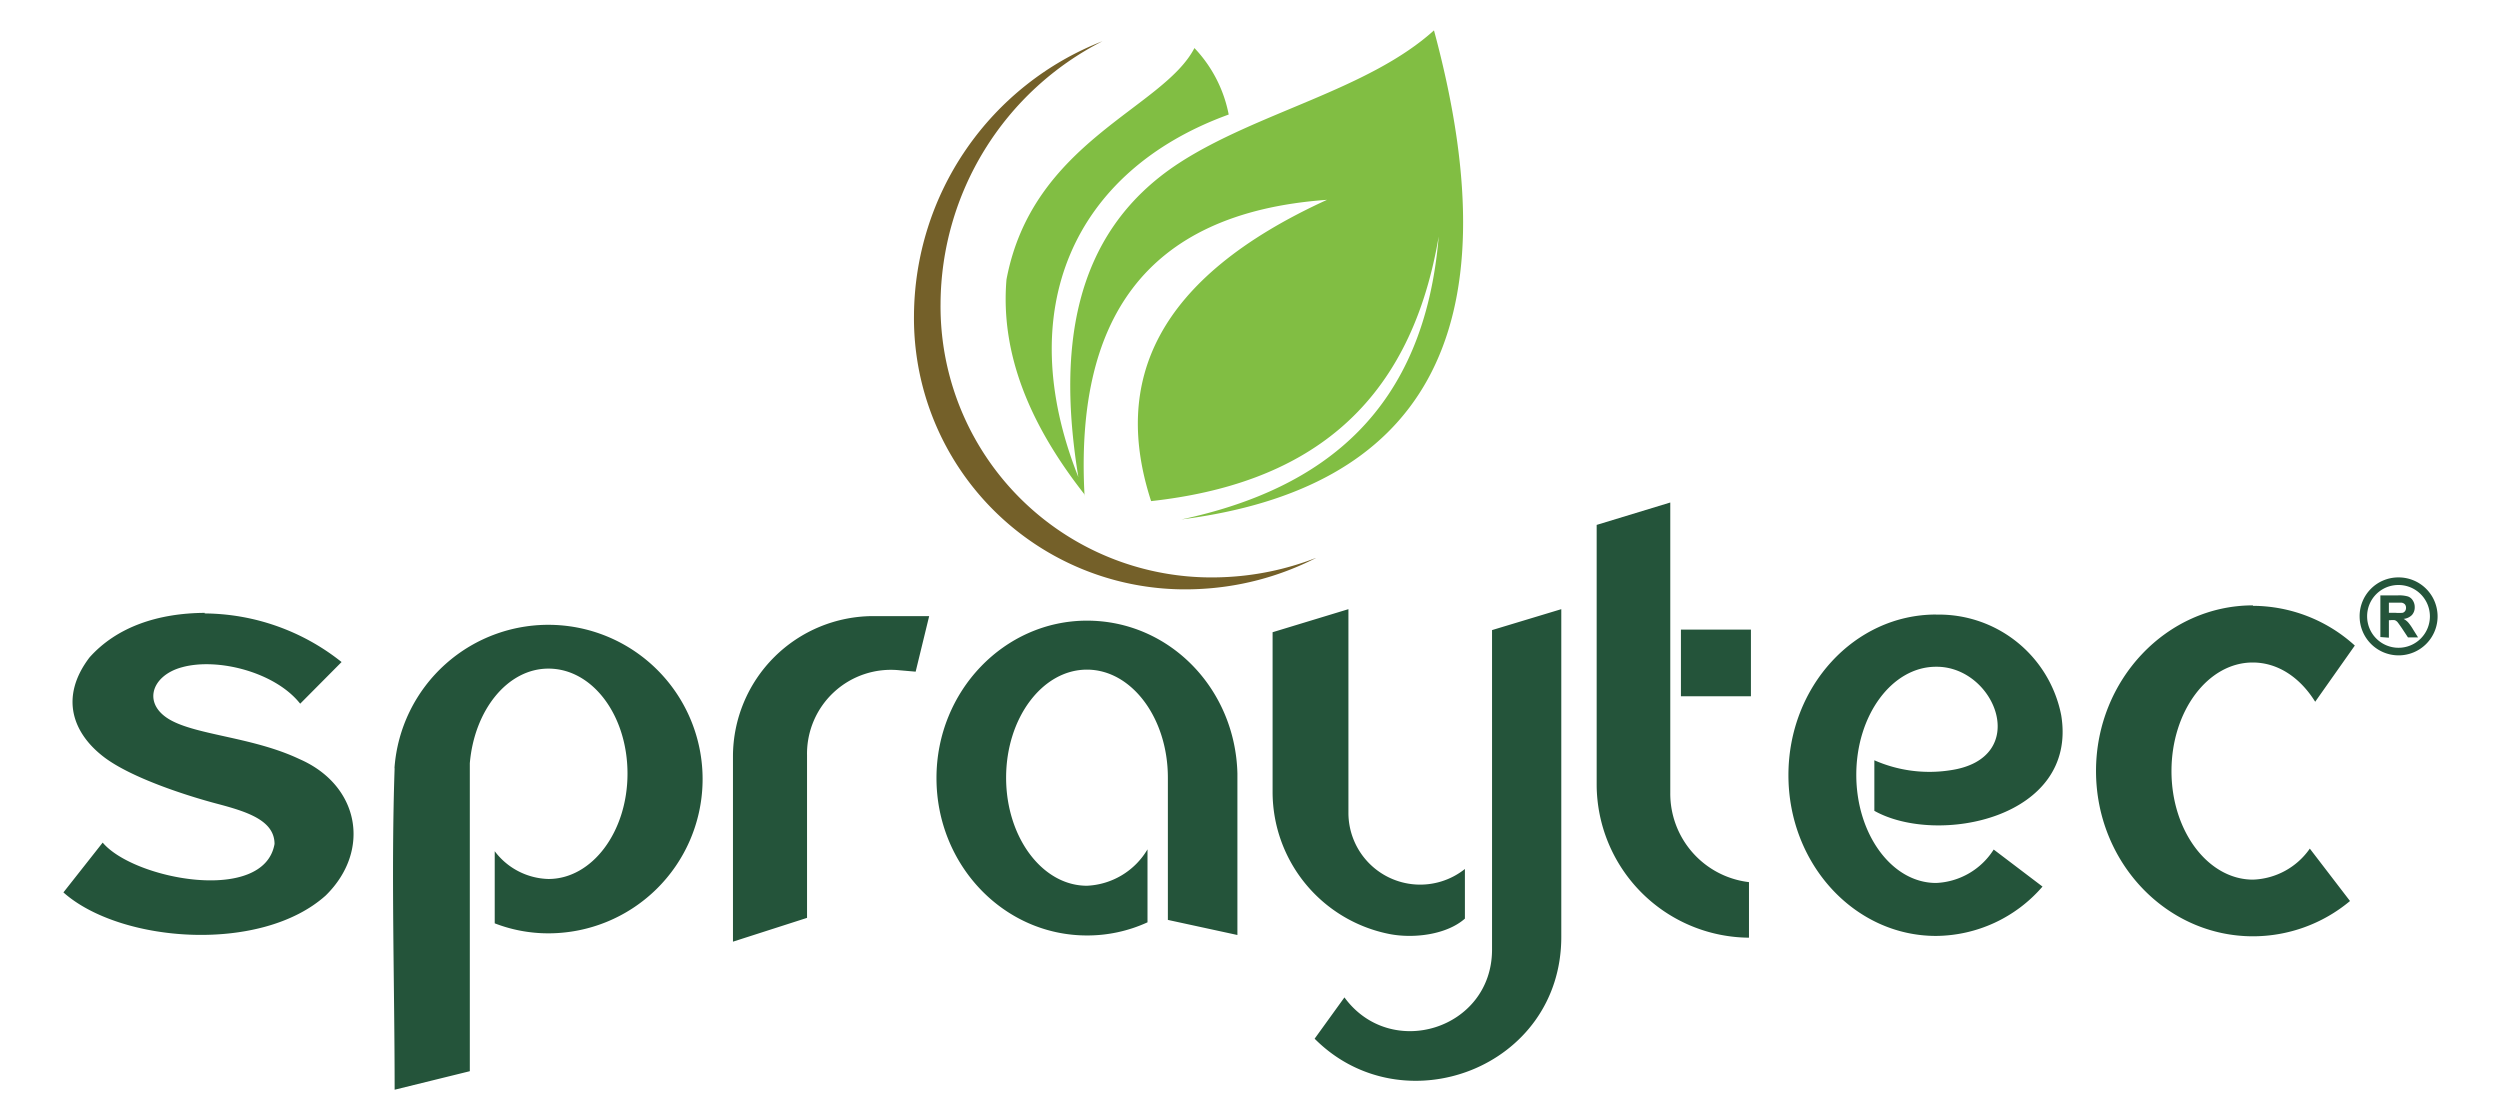
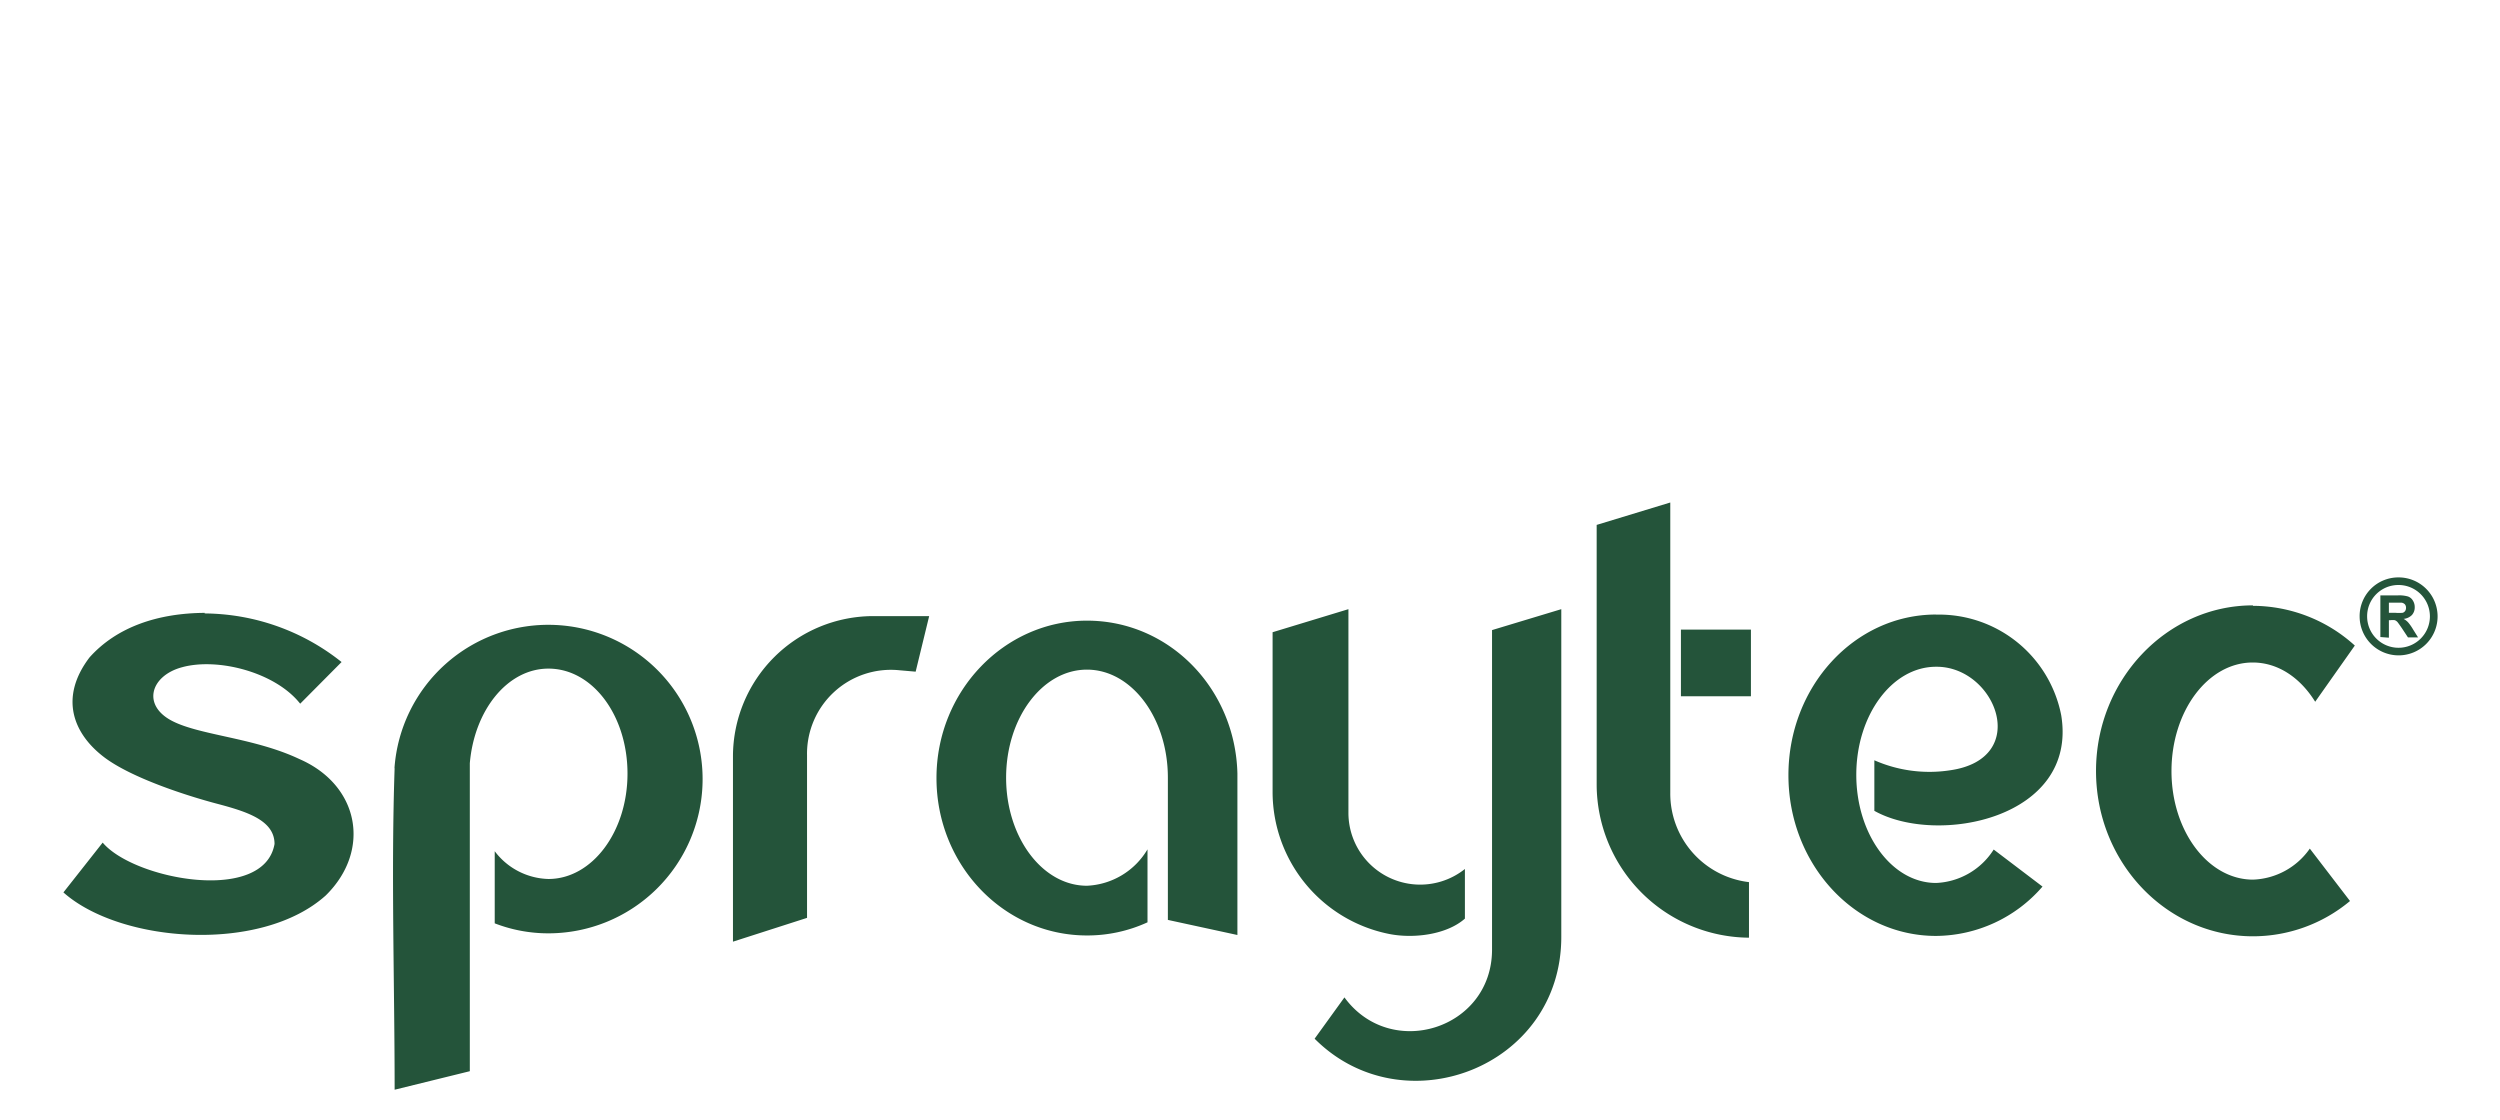
<svg xmlns="http://www.w3.org/2000/svg" id="Capa_1" data-name="Capa 1" viewBox="0 0 270 121">
  <title>clientes</title>
  <path d="M42.6,83a16.66,16.66,0,1,1,16.63,17.8,16,16,0,0,1-5.8-1.08V91.93a7.49,7.49,0,0,0,5.8,3c4.72,0,8.54-5.1,8.54-11.38S64,72.21,59.23,72.21c-4.42,0-8,4.48-8.49,10.22,0,.3,0,.56,0,.86,0,3.26,0,29.53,0,32.4l-8.12,2c0-11.4-.39-23.46,0-34.76M79.16,101.7l8-2.57V81.57a9.06,9.06,0,0,1,10-9.18l1.73.15,1.46-6h-6A15.17,15.17,0,0,0,79.16,81.66Zm54.48-18.17c-.23-9.15-7.34-16.5-16.25-16.5s-16.25,7.59-16.25,17,7.28,17,16.25,17a15.58,15.58,0,0,0,6.54-1.42V91.73a8,8,0,0,1-6.54,3.93c-4.82,0-8.73-5.23-8.73-11.67s3.91-11.67,8.73-11.67,8.74,5.22,8.74,11.67V99.35l7.51,1.63Zm27.5,4.28V68.05l7.48-2.26v35.39c0,14.17-17.12,20.56-26.64,11l3.22-4.46c5,6.84,15.89,3.44,15.94-5.1Zm-23.7-19.53,8.19-2.49v22a7.75,7.75,0,0,0,12.58,6.06v5.36c-1.94,1.72-5.47,2.18-8.12,1.67a15.65,15.65,0,0,1-12.65-15.31Zm35-11.59,7.95-2.42V85.63a9.63,9.63,0,0,0,8.5,9.64v6a16.58,16.58,0,0,1-16.45-16.53ZM181.54,68h7.56V75.2h-7.56Zm61.78-2.57a16.44,16.44,0,0,1,11,4.29l-4.28,6.07c-1.61-2.59-4-4.24-6.75-4.24-4.84,0-8.77,5.25-8.77,11.73S238.48,95,243.32,95a7.8,7.8,0,0,0,6.14-3.35l4.34,5.66a16.36,16.36,0,0,1-10.48,3.81c-9.36,0-16.95-8-16.95-17.85S234,65.38,243.32,65.38m-34.23,1a13.45,13.45,0,0,1,13.52,10.86c1.84,11.16-13.39,14.14-20.18,10.33V82.11a14.76,14.76,0,0,0,8.19,1.08c8.82-1.27,4.9-11.25-1.53-11.18-4.75,0-8.61,5.23-8.61,11.67s3.86,11.68,8.61,11.68a7.75,7.75,0,0,0,6.23-3.61l5.27,4a15.33,15.33,0,0,1-11.5,5.33c-8.8,0-15.94-7.77-15.94-17.36s7.14-17.35,15.94-17.35m-187-.12A24,24,0,0,1,36.89,71.5L32.42,76c-2.68-3.4-8.89-5-12.75-3.94-3.41.91-4.38,4.11-1.06,5.81,3,1.55,8.88,1.81,13.73,4.11,6.5,2.83,7.77,9.89,2.84,14.73-7,6.29-22.2,5.13-28.33-.33L11.09,91c3.36,4,17.42,6.65,18.56.15,0-2.53-2.92-3.47-6.07-4.31-3.48-.91-9.42-2.85-12.33-5.06C7.93,79.26,6.35,75.37,9.67,71c2.95-3.3,7.4-4.78,12.45-4.81" fill="#24543a" fill-rule="evenodd" />
-   <path d="M117.13,53.5c-1-18.51,6.12-30.48,26.19-31.92-18.64,8.52-23.17,19.71-19,32.54,16.16-1.79,27.84-9.56,31.06-28.58-1.55,18.66-12.27,27.24-27.79,30.56,25.6-3.29,36.28-19.52,27.28-52.82-7.11,6.43-19.12,8.86-27.53,14.33-11.93,7.77-13,20.86-10.88,33.91-7.2-18.11-.52-33.07,16.24-39.15A14.39,14.39,0,0,0,129,5.19c-3.39,6.55-17.49,10.09-20.3,25-.68,8.12,2.61,15.82,8.47,23.26" fill="#81be43" fill-rule="evenodd" />
-   <path d="M142.11,60.27a30.85,30.85,0,0,1-13,3.36A29.28,29.28,0,0,1,98.71,34.07,32,32,0,0,1,119.07,4.45a32,32,0,0,0-17.49,28.34A29.27,29.27,0,0,0,132,62.34a30.85,30.85,0,0,0,10.08-2.07" fill="#746029" fill-rule="evenodd" />
  <path d="M259,63.18a3.39,3.39,0,1,1-3.35,3.39A3.37,3.37,0,0,1,259,63.18m-1,3h.68a4.11,4.11,0,0,0,.82,0,.52.52,0,0,0,.26-.2.59.59,0,0,0,.09-.34.55.55,0,0,0-.12-.37.62.62,0,0,0-.35-.18H258Zm-.92,2.62V64.3H259a3.36,3.36,0,0,1,1.06.12,1,1,0,0,1,.53.44,1.31,1.31,0,0,1,.2.71,1.23,1.23,0,0,1-.3.85,1.47,1.47,0,0,1-.9.42,1.93,1.93,0,0,1,.49.38,5,5,0,0,1,.52.74l.55.88h-1.09l-.66-1c-.24-.35-.4-.57-.48-.67a.82.82,0,0,0-.28-.19,1.79,1.79,0,0,0-.47,0H258v1.89ZM259,62.36a4.21,4.21,0,1,1-4.16,4.21A4.18,4.18,0,0,1,259,62.36" fill="#24543a" fill-rule="evenodd" />
</svg>